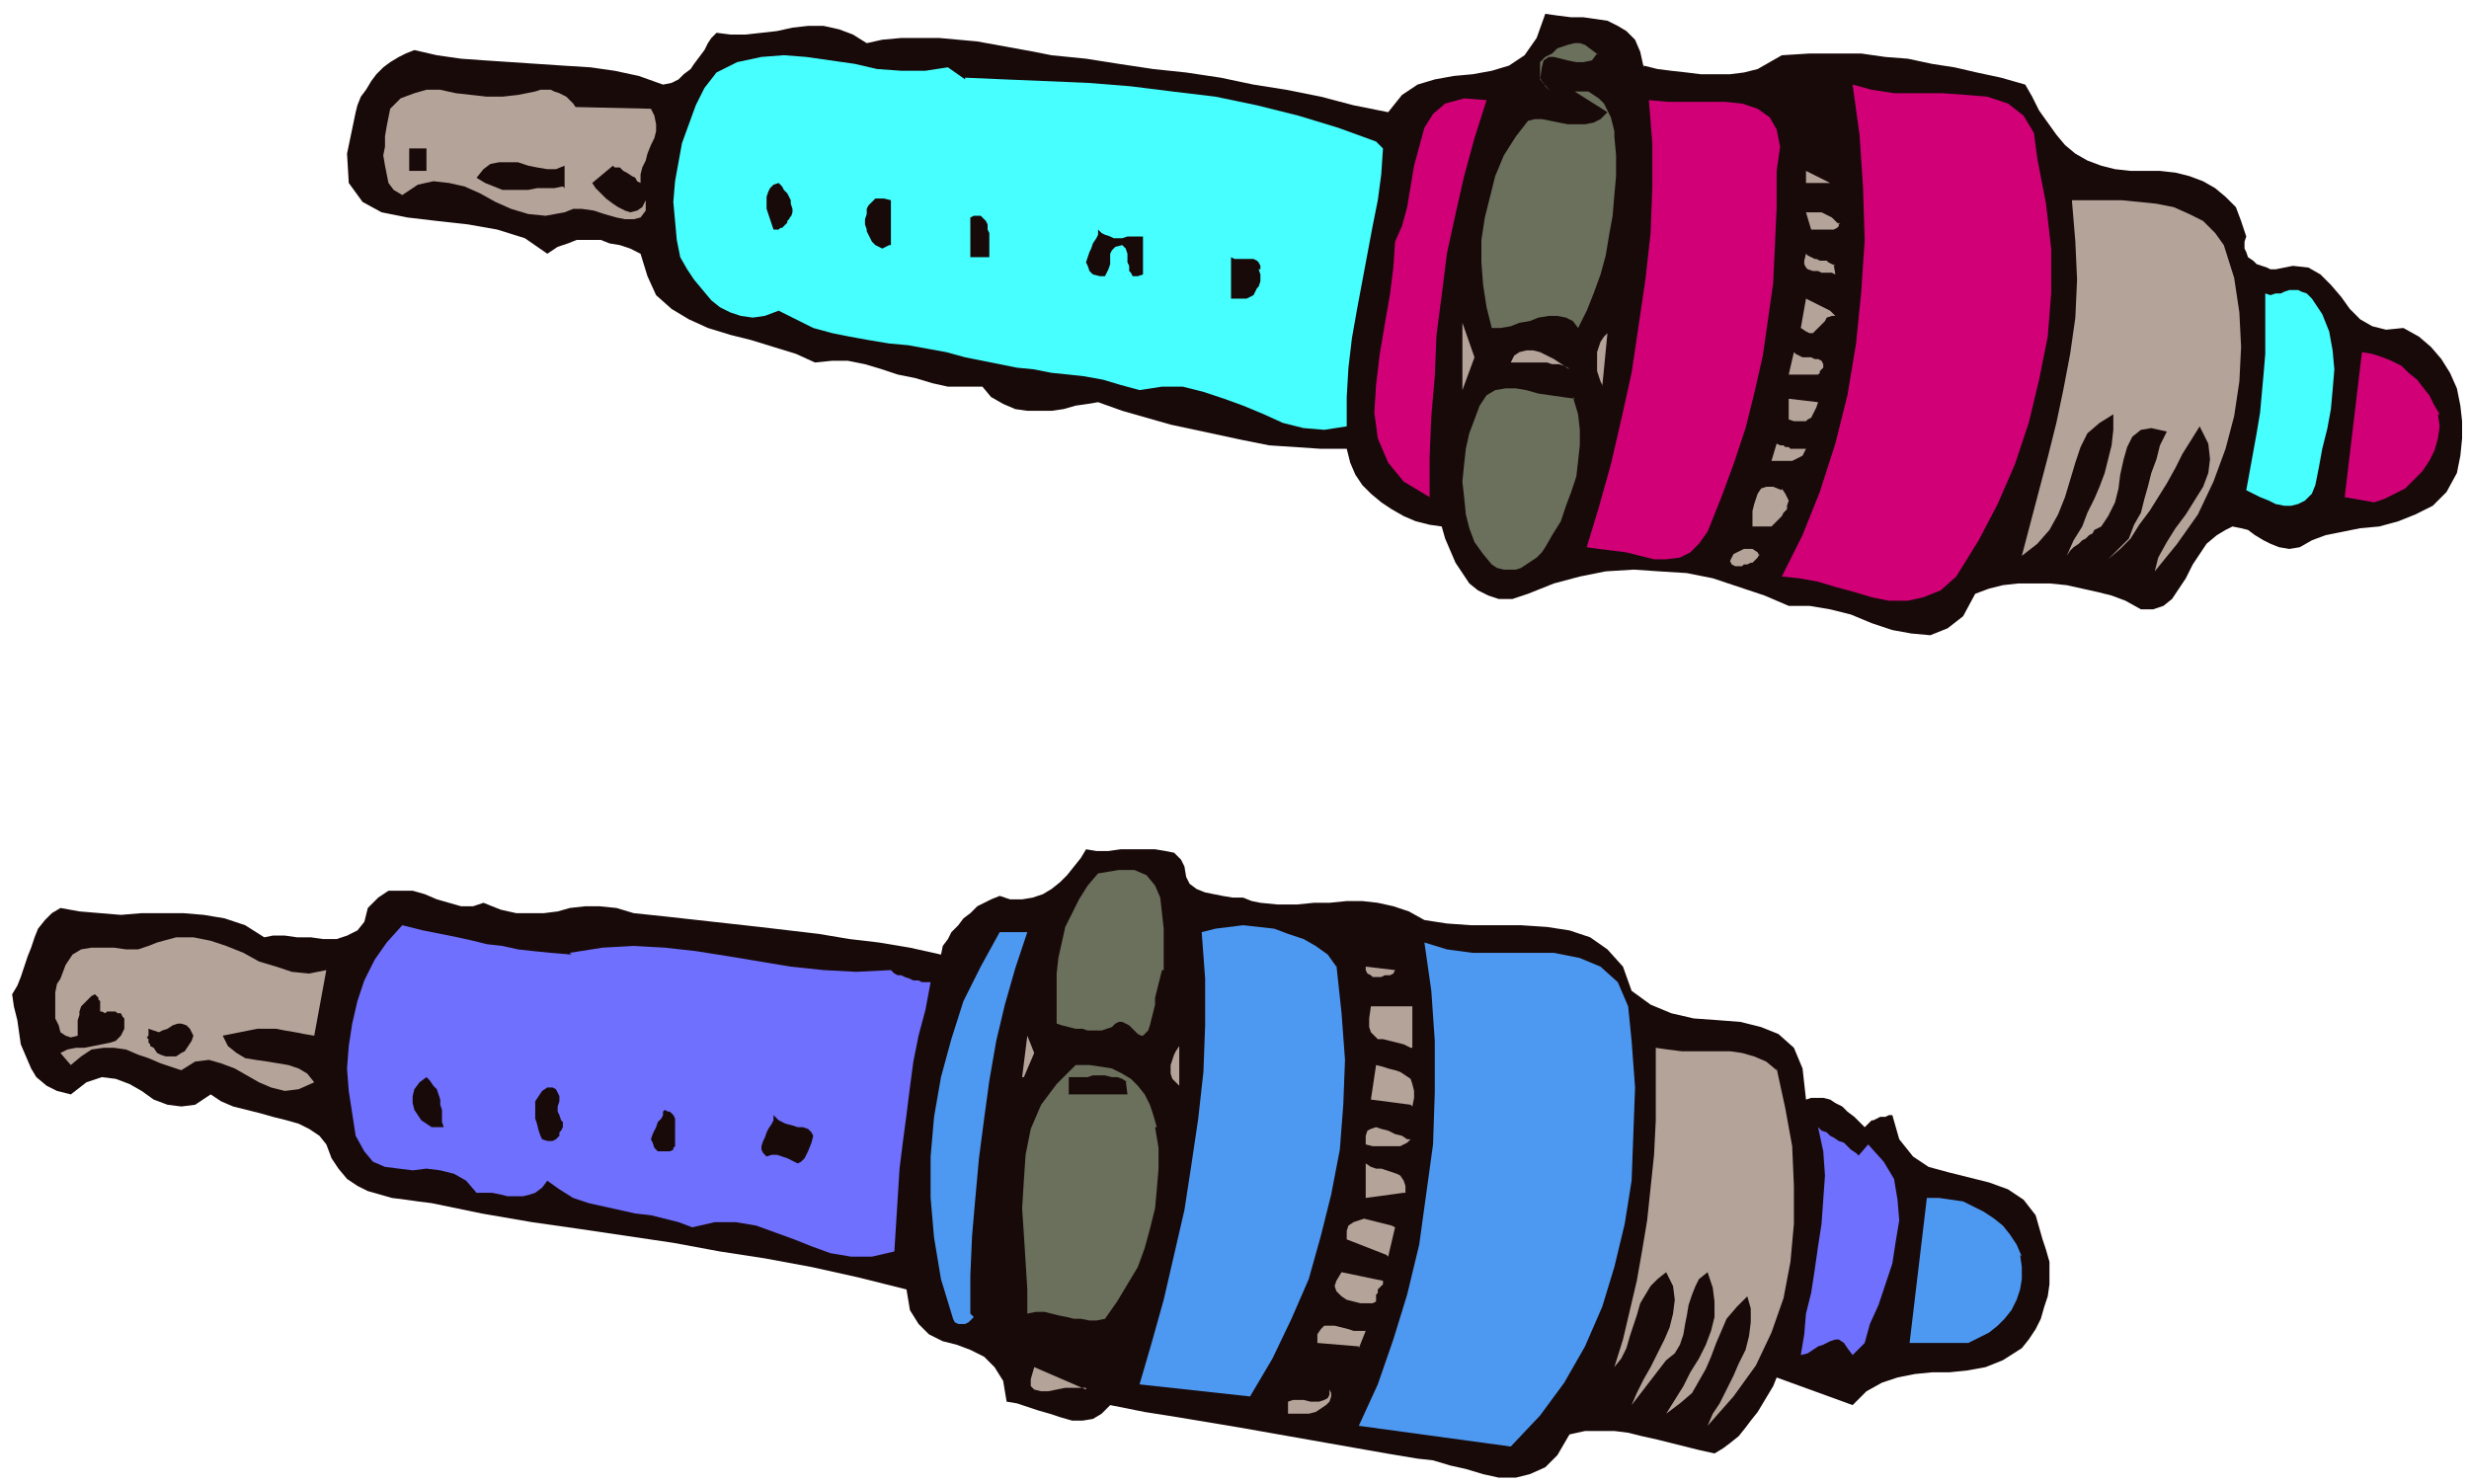
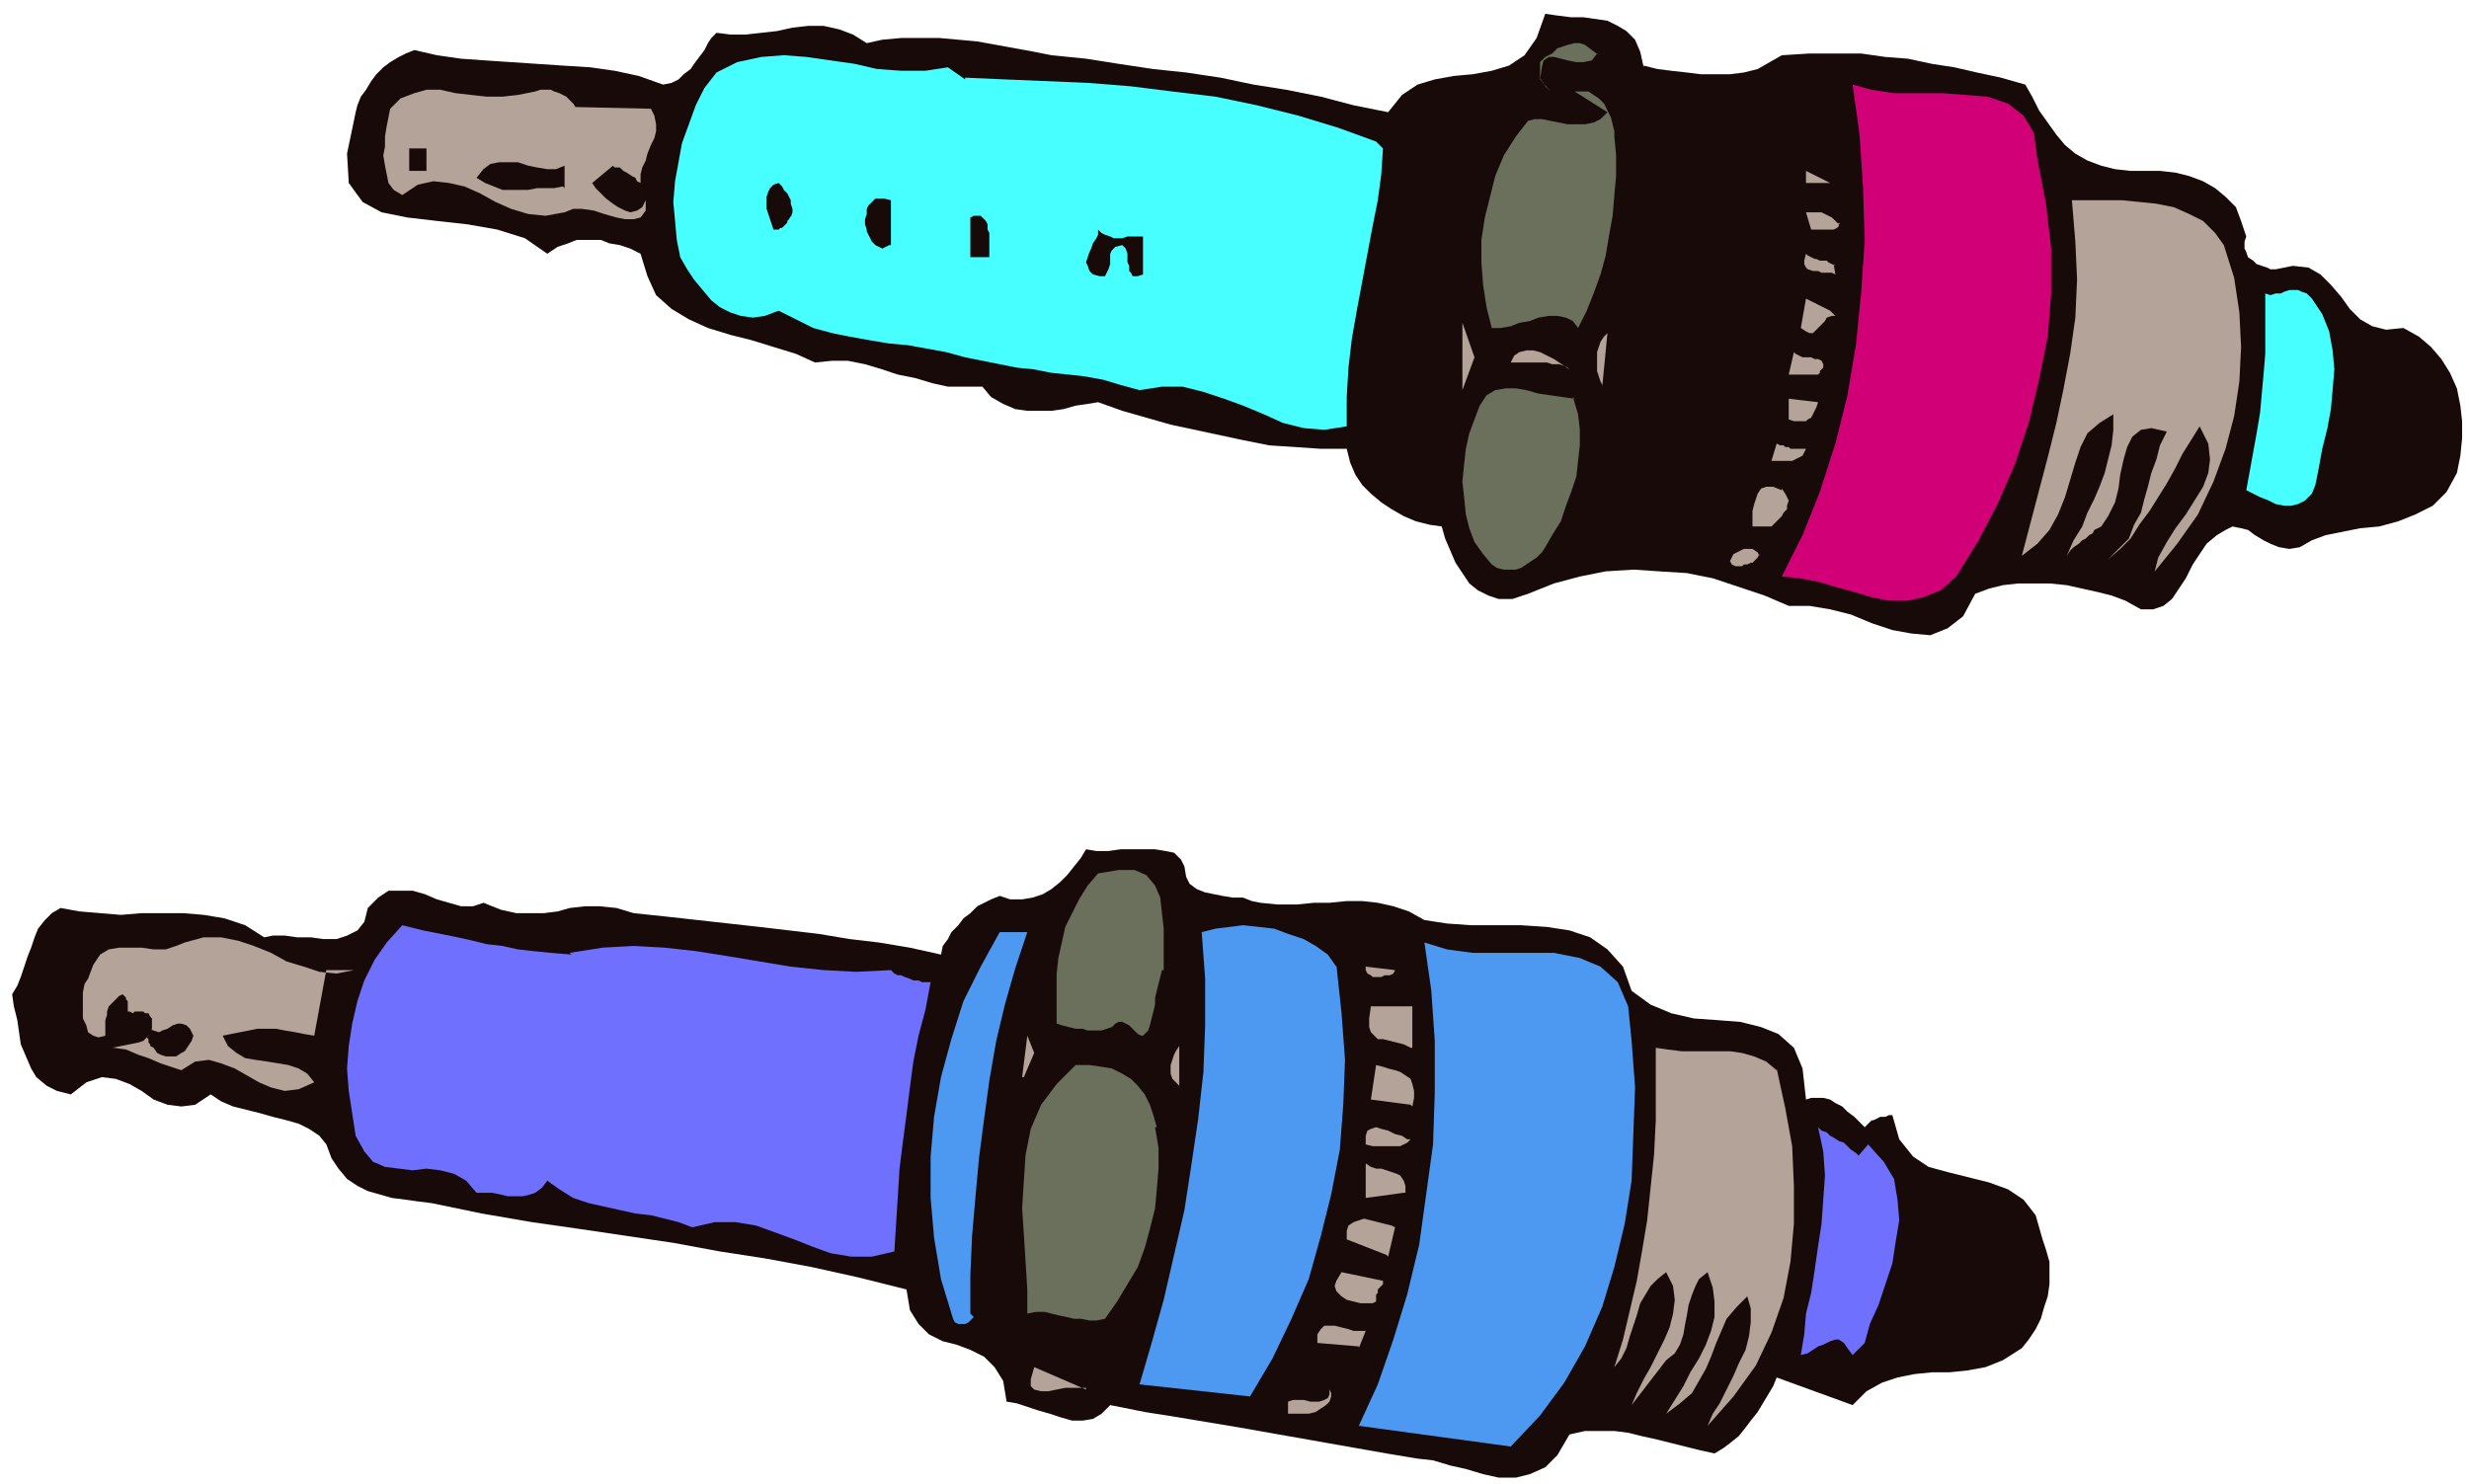
<svg xmlns="http://www.w3.org/2000/svg" fill-rule="evenodd" height="114.667" preserveAspectRatio="none" stroke-linecap="round" viewBox="0 0 1430 860" width="190.667">
  <style>.pen1{stroke:none}.brush2{fill:#190a0a}.brush3{fill:#6a705c}.brush4{fill:#47ffff}.brush5{fill:#b3a399}.brush6{fill:#d10077}.brush7{fill:#7070ff}.brush8{fill:#4d99f2}</style>
  <path class="pen1 brush2" fill-rule="nonzero" d="m952 38 8 2 8 1 9 1 8 1h17l8-1 8-2 7-4 7-4 16-1h30l14 2 13 1 14 3 13 2 13 3 14 3 14 4 4 7 4 8 5 7 5 7 5 6 6 5 7 4 8 3 8 2 9 1h17l9 1 8 2 8 3 7 4 6 5 6 6 3 8 3 9-1 3v4l1 2 1 3 3 2 2 2 3 1 3 1 2 1h3l10-2 9 1 7 4 6 6 6 7 5 7 6 6 7 4 8 2 10-1 9 5 7 6 6 7 5 8 4 9 2 10 1 9v10l-1 10-2 10-6 11-8 8-10 5-10 4-11 3-11 1-10 2-10 2-8 3-7 4-6 1-6-1-5-2-4-2-5-3-4-3-4-1-5-1-4 2-5 3-6 5-4 6-4 6-4 8-4 6-4 6-5 4-6 2h-7l-9-5-8-3-8-2-9-2-9-2-10-1h-18l-9 1-8 2-8 3-7 13-9 7-10 4-11-1-11-2-12-4-12-5-12-3-12-2h-12l-14-6-15-5-15-5-15-3-16-1-15-1-16 1-15 3-15 4-15 6-9 3h-8l-6-2-6-3-5-4-4-6-4-6-3-7-3-7-2-7-7-1-8-2-7-3-7-4-6-4-6-5-5-5-4-6-3-7-2-8h-15l-15-1-15-1-15-3-14-3-14-3-14-3-14-4-14-4-14-5-6 1-7 1-7 2-7 1h-14l-7-1-7-3-7-4-5-6h-20l-9-2-10-3-10-2-9-3-10-3-10-2h-9l-10 1-11-5-13-4-13-4-12-3-13-4-11-5-10-6-9-8-5-11-4-13-6-3-6-2-6-1-5-2h-14l-5 2-6 2-6 4-13-9-16-5-17-3-18-2-17-2-15-3-11-6-8-11-1-17 5-24 1-4 2-5 3-4 3-5 3-4 4-4 4-3 5-3 4-2 5-2 13 3 14 2 14 1 15 1 15 1 15 1 16 1 14 2 14 3 14 5 5-1 4-2 3-3 4-3 2-3 3-4 3-4 2-4 2-3 3-3 8 1h9l9-1 9-1 9-2 9-1h9l9 2 8 3 8 5 9-2 11-1h22l11 1 11 1 11 2 11 2 11 2 10 2 20 2 19 3 20 3 19 2 20 3 19 4 19 3 20 4 19 5 20 4 8-10 9-6 10-3 11-2 11-1 11-2 10-3 9-6 7-10 5-14 7 1 8 1h7l7 1 7 1 6 3 5 3 5 5 3 7 2 9z" />
  <path class="pen1 brush3" fill-rule="nonzero" d="m925 31-3 4-5 1h-4l-5-1-4-1-4-1h-3l-3 2-1 4-1 7 6 7-2-2-1-1-1-2-1-1-1-2v-9l3-3 4-2 3-3 3-1 3-1 4-1h3l3 1 4 3 4 3z" />
  <path class="pen1 brush4" fill-rule="nonzero" d="m559 45 23 1 24 1 24 1 25 2 24 3 25 3 24 5 24 6 23 7 22 8 4 4-1 15-2 15-3 15-3 16-3 16-3 16-3 17-2 17-1 17v17l-13 2-12-1-12-3-11-5-12-5-11-4-12-4-12-3h-12l-13 2-11-3-10-3-11-2-9-1-10-1-10-2-10-1-10-2-10-2-10-2-11-3-11-2-11-2-11-1-12-2-11-2-10-2-11-3-10-5-10-5-8 3-7 1-7-1-6-2-6-3-5-4-5-6-5-6-4-6-4-7-2-10-1-11-1-11 1-12 2-11 2-11 4-11 4-11 5-10 7-9 12-6 14-3 13-1 13 1 14 2 14 2 13 3 14 1h14l13-2 10 7z" />
  <path class="pen1 brush5" fill-rule="nonzero" d="m333 62 44 1 2 4 1 5v4l-1 4-2 4-2 5-1 4-2 4-1 4v5l-2-1-1-2-2-1-3-2-2-1-2-2h-3l-1-1-12 10 2 3 3 3 3 3 4 3 3 2 4 2 3 1 4-1 3-2 2-4v6l-3 4-4 1h-5l-5-1-7-2-6-2-7-1h-5l-5 2-11 2-10-1-10-3-9-4-9-5-9-4-9-2-9-1-9 2-9 6-5-3-3-4-1-5-1-5-1-6 1-5v-6l1-6 1-5 1-5 6-6 8-3 7-2h8l9 2 9 1 9 1h9l9-1 10-2 3-1h6l2 1 3 1 2 1 2 1 2 2 2 2 2 3z" />
  <path class="pen1 brush6" fill-rule="nonzero" d="m1180 92 5 26 3 26v26l-2 25-5 25-6 25-8 24-10 23-11 21-13 21-9 8-10 4-9 2h-11l-10-2-10-3-11-3-10-3-11-2-10-1 12-24 10-25 9-28 7-28 5-30 3-30 2-30-1-31-2-30-4-29 11 3 13 2h28l14 1 12 1 12 4 9 7 6 10 2 15z" />
  <path class="pen1 brush3" fill-rule="nonzero" d="m935 79 1 11v12l-1 11-1 12-2 11-2 12-3 11-4 11-4 10-5 10-3-4-4-2-5-1h-5l-6 1-5 2-6 1-5 2-6 1h-5l-3-12-2-13-1-13v-13l2-13 3-12 3-12 5-12 7-11 7-9 4-1h4l5 1 5 1 5 1h10l5-1 4-2 4-4-19-12h8l3 2 3 2 3 3 2 4 2 4 1 4 1 4v3z" />
-   <path class="pen1 brush6" fill-rule="nonzero" d="m861 58-7 22-6 22-5 22-5 23-3 24-3 23-1 24-2 23-1 24v23l-15-9-9-11-6-14-2-15 1-16 2-17 3-18 3-17 2-16 1-15 4-9 3-11 2-12 2-12 3-11 3-11 5-8 7-6 11-3 13 1zm168 41v21l-1 22-1 22-3 21-3 21-5 22-5 20-7 21-7 19-8 20-5 7-5 5-6 3-8 1h-7l-8-2-8-2-8-1-8-1-7-1 7-23 7-25 6-26 6-27 4-27 4-27 3-27 1-27V83l-2-25 11 1h33l10 1 9 3 7 5 4 7 2 10-2 14z" />
  <path class="pen1 brush2" fill-rule="nonzero" d="M246 99h-9V86h10v13zm80 9-5 1h-10l-5 1h-15l-5-2-5-2-5-3 4-5 4-3 5-1h11l6 2 5 1 6 1h5l5-2v13z" />
  <path class="pen1 brush5" fill-rule="nonzero" d="M1046 106v-7l14 7h-14z" />
  <path class="pen1 brush2" fill-rule="nonzero" d="m458 125-1 2-1 1v1l-1 1-1 1-1 1h-1l-1 1h-3l-1-3-1-3-1-3-1-3v-7l1-3 1-2 2-2 3-1 1 1 1 1 1 2 2 2 1 2 1 2v2l1 3v2l-1 3z" />
  <path class="pen1 brush5" fill-rule="nonzero" d="m1288 142 6 19 3 20 1 20-1 20-3 20-5 19-7 19-9 19-12 17-13 16 2-8 5-9 5-8 6-8 5-8 5-8 3-8 1-8-1-9-5-10-5 8-5 8-4 8-5 9-5 8-5 8-6 8-5 8-6 6-7 6 6-6 6-6 3-8 4-7 2-8 2-7 2-8 3-8 2-8 4-8-9-2-6 1-5 4-3 6-2 7-2 9-1 8-2 8-4 8-4 6-2 1-2 1-1 2-2 1-2 2-2 1-2 2-3 2-2 2-2 3 4-9 5-8 3-8 4-8 3-7 3-8 2-8 2-8 1-9v-9l-8 5-7 6-4 8-3 9-3 10-3 10-4 10-5 9-7 8-9 7 5-19 5-19 5-19 5-20 4-19 4-21 3-21 1-22-1-22-2-24h29l10 1 10 1 10 2 9 4 8 4 7 7 5 7z" />
  <path class="pen1 brush2" fill-rule="nonzero" d="m515 142-2 1-2 1-2-1-2-1-1-1-1-1-1-2-1-2-1-2v-1l-1-3v-3l1-3v-3l1-2 2-2 2-2h5l4 1v26z" />
  <path class="pen1 brush5" fill-rule="nonzero" d="M1065 129v2l-1 1-2 1h-13l-3-10h9l2 1 2 1 2 1 1 1 2 2 2 1z" />
  <path class="pen1 brush2" fill-rule="nonzero" d="M573 139v10h-11v-23l2-1h4l2 2 1 1 1 2v3l1 2v5zm89-3v23l-3 1h-3l-1-2-1-1v-3l-1-2v-5l-1-3-2-2-4 1-2 2-1 2v6l-1 3-1 2-1 2h-3l-4-1-2-2-1-3-1-2 1-3 1-3 1-2 1-3 2-3 1-2v-3l2 2 2 1 3 1 2 1h5l3-1h9z" />
  <path class="pen1 brush5" fill-rule="nonzero" d="m1062 153 1 6-2-1h-6l-2-1h-3l-3-1-1-1-1-2v-2l1-4 1 1 2 1 2 1h1l2 1h4l1 1 2 1 2 1z" />
-   <path class="pen1 brush2" fill-rule="nonzero" d="m729 156 1 3v4l-1 3-1 1-1 2-1 2-2 1-2 1h-9v-24l2 1h11l2 1 1 1 1 2v2z" />
  <path class="pen1 brush4" fill-rule="nonzero" d="m1341 281-2 5-4 4-4 2-4 1h-4l-5-1-4-2-5-2-4-2-4-2 2-11 2-11 2-11 2-12 1-11 1-11 1-12v-35l3 1 3-1h3l2-1 3-1h5l2 1 3 1 3 3 6 9 4 10 2 11 1 11-1 12-1 11-2 11-3 12-2 11-2 10z" />
  <path class="pen1 brush5" fill-rule="nonzero" d="M1062 183h-1l-3 1-1 2-2 2-2 2-2 2-1 1h-2l-2-1-3-2 3-17 2 1 2 1 2 1 2 1 2 1 2 1 2 1 1 1 1 1 1 1zm-215 43v-39l7 20-7 19zm81-3-1-2-1-3-1-3v-11l1-3 1-3 2-3 2-2-3 31zm-20-10-2-1-3-1h-4l-3-1h-21l2-4 3-2 4-1h4l4 1 4 2 4 2 3 2 3 2 3 2zm147-4 1 2v2l-1 1-1 1v1l-1 1h-17l3-13 1 1 2 1 2 1h5l2 1h2l2 1 1 1z" />
-   <path class="pen1 brush6" fill-rule="nonzero" d="m1412 240 1 7-1 7-2 7-3 6-4 6-5 5-5 5-6 3-6 3-6 2-17-3 10-84 6 1 6 2 5 2 6 3 4 4 5 4 3 4 4 5 3 6 3 5z" />
  <path class="pen1 brush3" fill-rule="nonzero" d="m911 230 3 10 1 9v9l-1 9-1 9-3 9-3 8-3 9-5 8-4 7-2 3-3 3-3 2-3 2-3 2-3 1h-7l-4-1-3-2-5-6-5-7-3-8-2-8-1-10-1-9 1-10 1-9 2-9 3-8 3-8 4-6 5-3 6-1h6l6 1 7 2 7 1 7 1 7 1z" />
  <path class="pen1 brush5" fill-rule="nonzero" d="m1053 233-1 3-1 2-1 2-1 2-2 1-1 1h-7l-3-1v-12l17 2zm-7 27-1 2-1 2-2 1-2 1-2 1h-12l3-10 2 1h2l1 1h2l1 1h9zm-14 23 2 3 1 2 1 2-1 3v2l-2 2-1 2-2 2-2 2-2 2h-11v-9l1-4 1-3 1-3 2-3 3-1h4l5 2zm-13 38-1 2-1 1-2 2h-1l-2 1h-2l-1 1h-4l-2-1-1-2 1-2 1-2 2-1 2-1 2-1h5l3 2 1 2z" />
  <path class="pen1 brush2" fill-rule="nonzero" d="m686 502 1 6 2 4 4 3 5 2 5 1 5 1 6 1h6l5 2 5 1 10 1h11l10-1h9l10-1h9l9 1 9 2 9 3 9 5 13 2 14 1h29l15 1 13 2 12 4 10 7 9 10 5 14 11 8 12 5 13 3 14 1 13 1 12 3 10 4 9 8 5 12 2 18 3-1h7l4 1 3 2 4 2 3 3 4 3 3 3 3 3 1-1 1-1 2-2h1l2-1 2-1h3l2-1h2l4 14 8 10 9 6 11 3 12 3 12 3 11 4 9 6 7 9 4 14 2 6 2 7v13l-1 7-2 6-2 7-3 6-4 6-4 5-11 7-10 4-11 2-10 1h-10l-10 1-10 2-9 3-9 5-8 8-44-16-2 5-3 5-3 5-3 5-4 5-3 4-4 5-5 4-4 3-5 3-9-2-8-2-8-2-8-2-9-2-8-2-8-1h-17l-9 2-7 12-7 7-9 4-8 2h-10l-9-2-10-3-9-2-10-3-9-1-18-3-17-3-17-3-17-3-17-3-17-3-18-3-18-3-19-3-20-4-5 5-5 3-6 1h-6l-7-2-6-2-7-2-6-2-6-2-6-1-2-12-5-8-6-6-8-4-8-3-8-2-8-4-6-6-5-8-2-12-28-7-27-6-27-5-26-4-27-5-27-4-27-4-28-4-29-5-29-6-8-1-7-1-8-1-7-2-7-2-6-3-6-4-5-6-4-6-3-8-4-5-6-4-6-3-7-2-8-2-7-2-8-2-8-2-7-3-6-4-9 6-8 1-8-1-8-3-7-5-7-4-8-3-8-1-9 3-9 7-8-2-6-3-6-5-3-5-3-7-3-7-1-7-1-7-2-8-1-7 3-5 2-5 2-6 2-6 2-5 2-6 2-5 4-5 4-4 5-3 11 2 12 1 12 1 12-1h24l12 1 12 2 12 4 11 7 5-1h7l7 1h8l7 1h8l6-2 6-3 4-5 2-8 6-6 6-4h14l7 2 7 3 7 2 7 2h7l6-2 10 4 9 2h16l8-1 7-2 9-1h8l10 1 10 3 19 2 18 2 18 2 18 2 17 2 17 2 18 3 17 2 18 3 18 4 1-5 3-4 2-4 4-4 3-4 4-3 4-4 4-2 4-2 5-2 6 2h7l6-1 6-2 5-3 5-4 4-4 4-5 4-5 3-5 6 1h7l7-1h20l6 1 5 1 4 4 2 4z" />
  <path class="pen1 brush3" fill-rule="nonzero" d="m673 562-1 4-1 4-1 4-1 4v4l-1 4-1 4-1 4-1 3-3 3h-1l-2-1-1-1-1-1-2-2-1-1-2-1-2-1h-2l-2 1-2 2-3 1-3 1h-8l-3-1h-4l-4-1-4-1-3-1v-29l1-9 2-9 2-9 4-8 4-8 5-8 6-7 12-2h9l7 3 5 6 3 7 1 9 1 9v24z" />
  <path class="pen1 brush7" fill-rule="nonzero" d="m330 552 19-3 18-1 18 1 18 2 19 3 18 3 18 3 19 2 19 1 20-1 2 2 2 1h2l2 1 3 1 2 1h3l2 1h5l-3 16-4 15-3 15-2 15-2 16-2 15-2 16-1 16-1 16-1 16-13 3h-12l-12-2-11-4-10-4-11-4-11-4-12-2h-12l-13 3-8-3-8-2-8-2-9-1-9-2-9-2-9-2-9-3-8-5-7-5-3 4-4 3-3 1-4 1h-9l-4-1-5-1h-9l-6-7-7-4-8-2-8-1-8 1-8-1-8-1-7-3-5-6-5-9-2-13-2-13-1-13 1-13 2-13 3-13 4-12 6-12 7-10 9-10 12 3 10 2 10 2 9 2 8 2 9 1 9 2 9 1 10 1 12 1z" />
  <path class="pen1 brush8" fill-rule="nonzero" d="m774 559 3 28 2 27-1 26-2 26-5 26-6 24-7 25-10 23-11 23-13 22-64-7 7-24 7-25 6-26 6-26 4-26 4-27 3-27 1-27v-27l-2-27 8-2 8-1 8-1 9 1 9 1 8 3 9 3 7 4 7 5 5 7zm-179-19-7 21-6 21-5 21-4 23-3 22-3 23-2 22-2 23-1 23v22l1 1 1 1-1 1-1 1-1 1-2 1h-4l-2-1-1-2-7-23-4-24-2-23v-24l2-23 4-23 6-22 7-22 10-20 11-20h16z" />
-   <path class="pen1 brush5" fill-rule="nonzero" d="m189 562-7 38-6-1-5-1-6-1-5-1h-11l-5 1-5 1-5 1-5 1 3 6 5 4 5 3 6 1 7 1 6 1 6 1 6 2 5 3 4 5-9 4-8 1-8-2-7-3-7-4-7-4-8-3-7-2-8 1-8 5-6-2-6-2-7-3-6-2-7-3-7-1h-6l-7 1-6 4-6 5-6-7 4-2 5-1h5l5-1 5-1 5-1 3-1 3-3 2-4v-6l-1-1-1-2h-2l-1-1h-5l-1 1-2-1h-1v-6l-1-1v-1l-1-1-1-1-2 1-2 2-2 2-2 2-1 3v2l-1 3v9l-4 1-3-1-3-2-1-4-2-4v-15l1-5 2-3 3-8 4-6 5-3 6-1h13l7 1h7l6-2 5-2 11-3h10l10 2 9 3 10 4 9 5 10 3 9 3 10 1 10-2z" />
+   <path class="pen1 brush5" fill-rule="nonzero" d="m189 562-7 38-6-1-5-1-6-1-5-1h-11l-5 1-5 1-5 1-5 1 3 6 5 4 5 3 6 1 7 1 6 1 6 1 6 2 5 3 4 5-9 4-8 1-8-2-7-3-7-4-7-4-8-3-7-2-8 1-8 5-6-2-6-2-7-3-6-2-7-3-7-1h-6h5l5-1 5-1 5-1 3-1 3-3 2-4v-6l-1-1-1-2h-2l-1-1h-5l-1 1-2-1h-1v-6l-1-1v-1l-1-1-1-1-2 1-2 2-2 2-2 2-1 3v2l-1 3v9l-4 1-3-1-3-2-1-4-2-4v-15l1-5 2-3 3-8 4-6 5-3 6-1h13l7 1h7l6-2 5-2 11-3h10l10 2 9 3 10 4 9 5 10 3 9 3 10 1 10-2z" />
  <path class="pen1 brush8" fill-rule="nonzero" d="m945 603 2 27-1 27-1 27-4 25-6 25-7 23-10 23-12 21-14 19-17 18-88-12 11-24 9-26 8-26 7-29 4-29 4-29 1-30v-30l-2-29-4-28 13 4 15 2h47l15 3 12 5 10 9 6 14 2 20z" />
  <path class="pen1 brush5" fill-rule="nonzero" d="m808 562-1 2-2 1h-3l-2 1h-5l-1-1-2-1-1-2v-2l17 2zm9 45-4-2-4-1-4-1-4-1h-3l-2-2-2-2-1-3v-5l1-7h24v24z" />
  <path class="pen1 brush2" fill-rule="nonzero" d="m112 600-1 3-2 3-2 3-2 1-3 2h-6l-3-1-2-1-2-3-2-1v-1l-1-1v-2l-1-1 1-1v-4l3 1 3 1 2-1 3-1 3-2 3-1h2l3 1 2 2 2 4z" />
  <path class="pen1 brush5" fill-rule="nonzero" d="m592 624 3-24 4 10-6 14zm91 5-2-2-2-2-1-3v-5l1-3 1-3 1-2 2-3v-3 27zm346-10 5 23 4 22 1 23v22l-2 22-4 21-7 20-9 19-13 18-15 17 3-7 4-6 4-8 4-8 3-7 4-8 2-8 1-8v-8l-2-7-6 6-6 7-3 7-3 7-3 8-3 7-4 7-4 7-7 6-8 6 5-8 5-8 4-8 5-8 4-8 3-8 2-8v-9l-1-8-3-9-5 4-2 4-2 5-2 6-1 6-1 5-1 6-2 6-3 5-5 4-20 26 3-7 4-8 4-7 4-8 4-8 3-7 2-8 1-8-1-8-4-8-5 4-4 4-3 5-3 5-2 7-2 6-2 6-2 7-3 6-4 5 5-16 4-17 4-17 3-17 3-18 2-19 2-19 1-20v-42l7 1 8 1h28l7 1 7 2 7 3 6 5z" />
  <path class="pen1 brush3" fill-rule="nonzero" d="m669 653 2 12v12l-1 12-1 11-3 12-3 11-4 11-6 10-6 10-7 10-5 1h-4l-5-1h-4l-4-1-5-1-4-1-4-1h-5l-5 1v-14l-1-16-1-16-1-15 1-16 1-15 3-15 6-14 9-12 11-11h8l7 1 6 1 6 3 5 3 4 4 4 5 3 6 2 6 2 7z" />
  <path class="pen1 brush5" fill-rule="nonzero" d="m817 640-23-3 3-20 4 1 3 1 4 1 3 1 3 2 3 2 1 3 1 4v4l-1 5z" />
-   <path class="pen1 brush2" fill-rule="nonzero" d="M256 653h-6l-3-2-3-2-2-3-2-3-1-4v-4l1-4 3-4 4-3 2 2 2 3 2 2 1 3 1 3v3l1 3v7l1 3zm396-27 1 8h-34v-10h11l3-1h7l4 1h3l3 1 3 2zm-326 24v3l-1 2-1 1v2l-1 1-1 1-2 1h-3l-3-1-1-2-1-3-1-4-1-3v-10l2-3 2-3 3-2h3l2 1 1 2 1 2v3l-1 3v3l1 2 1 3 2 2zm65 3v11l-1 1v1l-2 1h-7l-2-2-1-3-1-2 1-3 1-2 1-2 1-3 2-2 1-2v-2l1-1 2 1h1l1 1 1 1 1 2v5zm77 14-2 4-2 2-2 1-2-1-2-1-2-1-3-1-3-1h-3l-3 1-2-2-1-2v-2l1-3 1-2 1-3 1-2 2-3 1-2v-3l3 3 4 2 4 1 3 1h3l3 1 2 2 1 2-1 4-2 5z" />
  <path class="pen1 brush5" fill-rule="nonzero" d="m817 660-2 2-2 1-2 1h-16l-4-1v-5l1-3 2-1 3-1 3 1 4 1 4 2 4 1 3 2h3z" />
  <path class="pen1 brush7" fill-rule="nonzero" d="m1076 670 6-7 9 10 6 10 2 12 1 12-2 12-2 13-4 12-4 12-5 11-3 11-7 7-3-4-2-3-3-2h-2l-3 1-4 2-3 1-3 2-3 2-4 1 2-12 1-12 3-12 2-13 2-14 2-13 1-14 1-14-1-14-3-14 2 2 3 1 2 2 2 1 3 2 3 1 2 2 2 2 3 2 2 2z" />
  <path class="pen1 brush5" fill-rule="nonzero" d="m813 691-22 3v-20l3 2 3 1h3l3 1 3 1 3 1 2 1 2 3 1 3v4z" />
-   <path class="pen1 brush8" fill-rule="nonzero" d="m1170 727 1 7v7l-1 6-2 6-3 6-4 5-4 4-5 4-6 3-6 3h-34l10-84h7l7 1 7 1 6 3 6 3 6 4 5 4 4 5 4 6 3 7z" />
  <path class="pen1 brush5" fill-rule="nonzero" d="m803 727-23-9v-5l1-3 3-2 3-1 3-1 4 1 4 1 4 1 4 1 2 1-4 17zm-2 14v3l-1 1-1 1-1 1v2l-1 1v4l-2 1h-7l-4-1-4-1-3-2-3-3-1-3 1-3 3-5 24 5zm-14 39-24-2v-5l2-3 2-2h6l4 1 4 1 3 1h7l-4 10zm-158 24h-12l-5 1-5 1h-4l-4-1-2-2v-4l2-7 30 13zm117 14v-6l3-1h6l4 1h5l3-1 2-1 1-2v-3l1 2v2l-1 3-2 2-3 2-3 2-4 1h-12z" />
</svg>